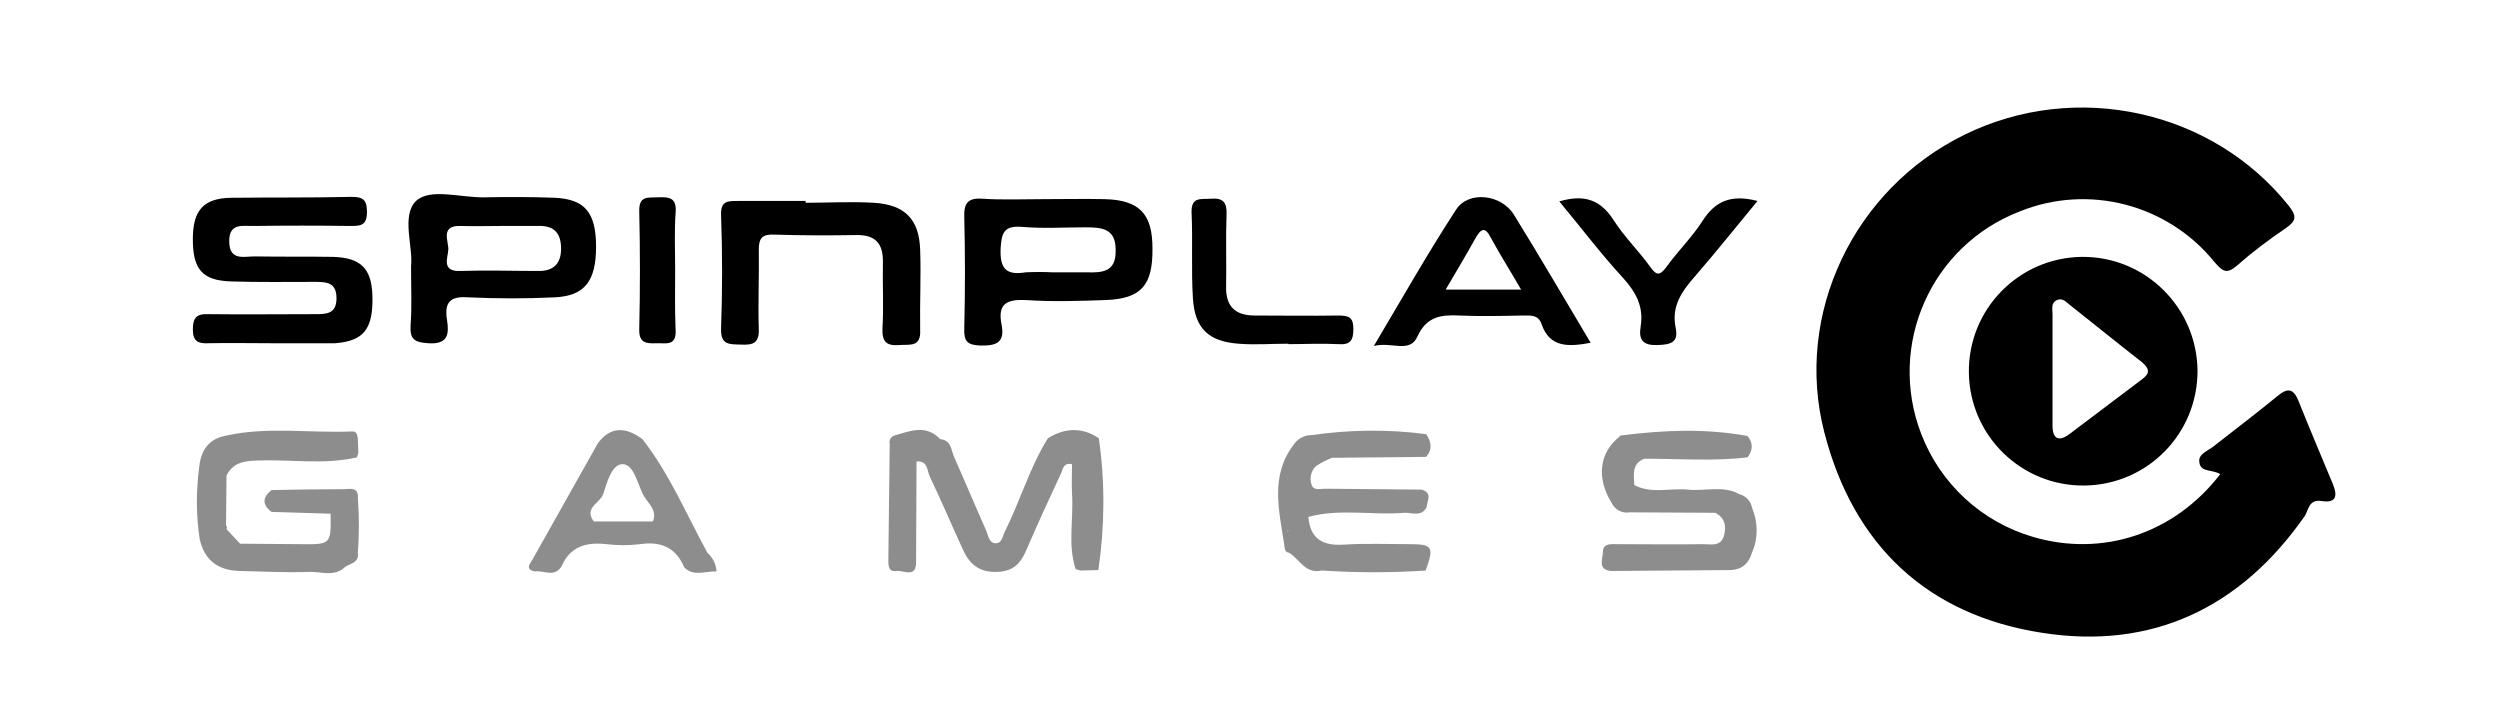
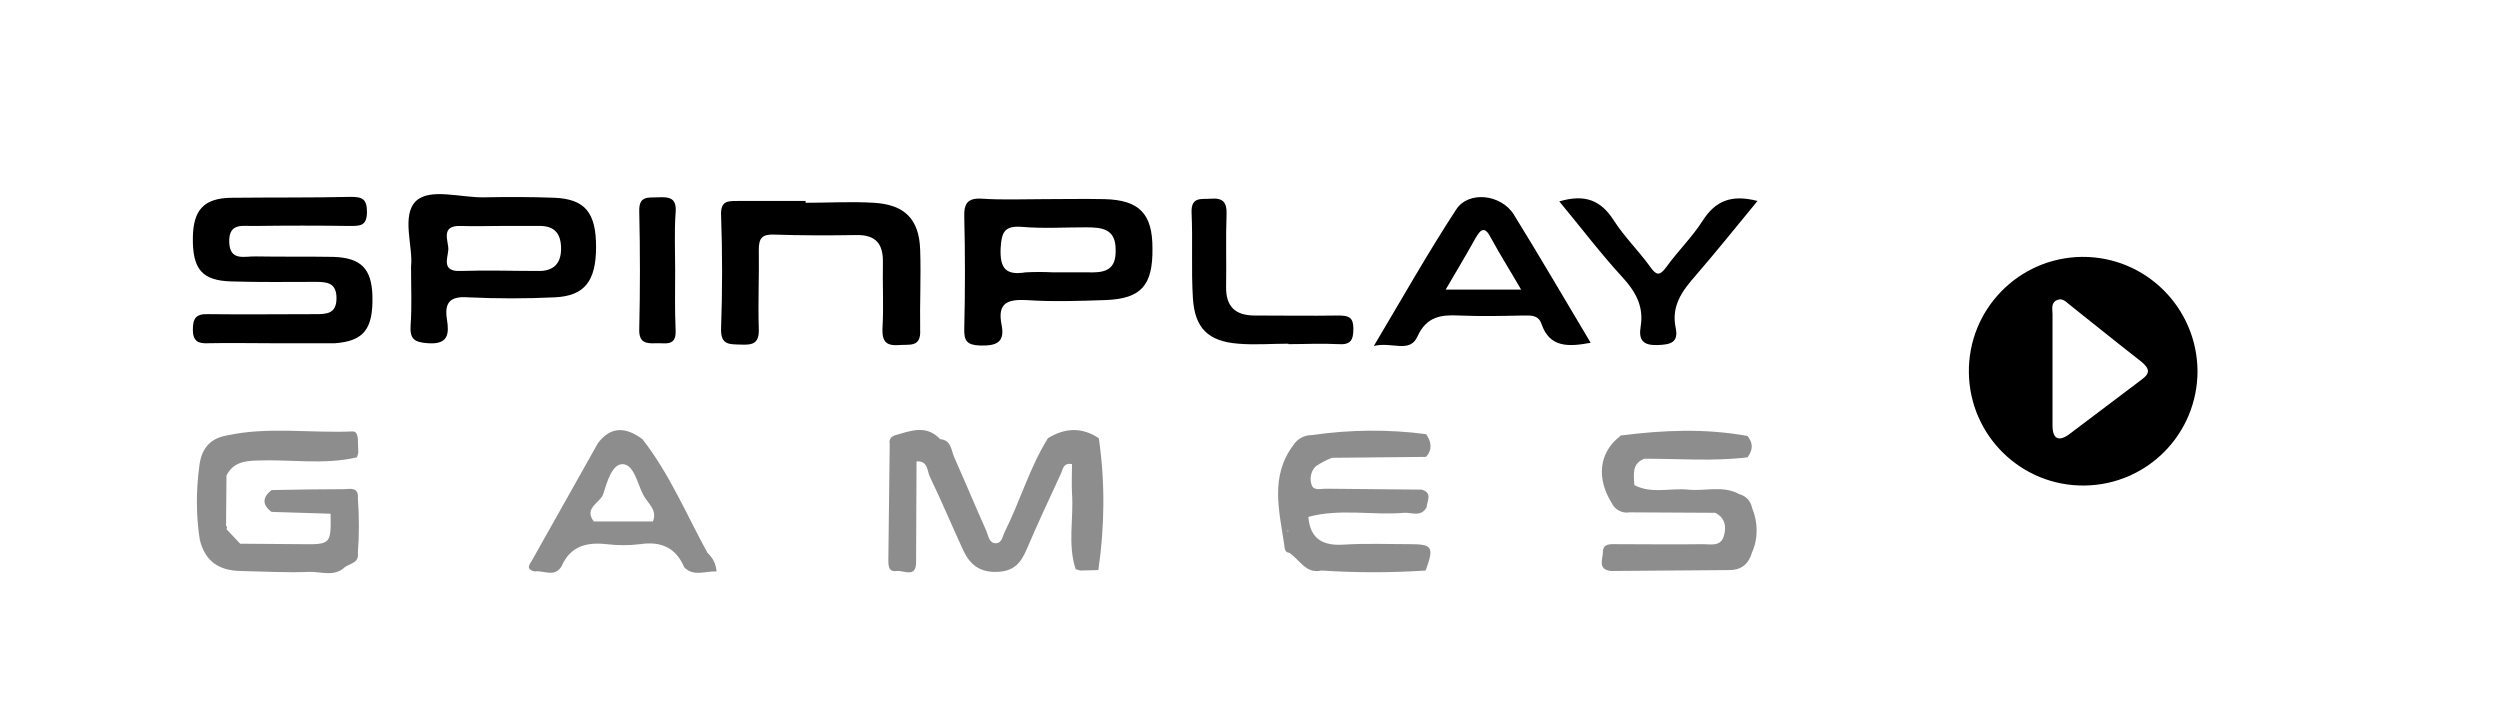
<svg xmlns="http://www.w3.org/2000/svg" width="350" height="100" viewBox="0 0 350 100" fill="none">
-   <path d="M310.835 66.383C309.754 65.683 308.099 66.192 307.908 64.728C307.717 63.519 309.117 63.137 309.881 62.501C312.872 60.146 315.927 57.855 318.854 55.437C320.381 54.164 321.145 54.482 321.845 56.264C323.373 60.082 324.964 63.837 326.555 67.656C327.191 69.183 327.318 70.519 324.964 70.137C323.245 69.883 323.182 71.41 322.672 72.237C313.699 85.093 301.289 91.011 285.888 88.593C269.851 86.111 259.478 76.374 255.405 60.528C251.141 43.981 259.541 26.417 275.07 18.843C290.661 11.207 309.754 15.407 320.445 28.835C321.591 30.299 321.463 30.935 320 31.953C317.645 33.544 315.354 35.263 313.19 37.172C311.726 38.445 311.154 37.999 310.008 36.663C303.453 28.58 292.38 25.716 282.77 29.599C270.36 34.372 264.187 48.309 268.96 60.719C271.633 67.719 277.424 73.065 284.616 75.165C294.353 78.029 304.408 74.719 310.835 66.383Z" fill="black" />
  <path d="M291.425 35.963C282.579 36.09 275.515 43.345 275.642 52.191C275.77 61.037 283.025 68.101 291.871 67.974C300.653 67.847 307.653 60.719 307.653 51.936C307.59 43.09 300.398 35.899 291.489 35.963H291.425ZM299.826 53.146C296.453 55.691 293.08 58.237 289.707 60.782C288.243 61.864 287.352 61.482 287.352 59.573C287.352 56.9 287.352 54.291 287.352 51.618C287.352 49.073 287.352 46.527 287.352 43.981C287.352 43.281 287.098 42.39 287.989 42.008C288.689 41.69 289.198 42.199 289.643 42.581C293.016 45.254 296.389 47.991 299.826 50.664C301.035 51.682 300.971 52.318 299.826 53.146Z" fill="black" />
  <path d="M46.665 35.963C43.037 35.899 39.474 35.963 35.846 35.899C34.319 35.835 32.155 36.663 32.091 33.862C32.028 31.062 34.128 31.699 35.655 31.635C40.11 31.572 44.565 31.572 49.02 31.635C50.42 31.635 51.374 31.635 51.374 29.662C51.374 27.88 50.738 27.562 49.147 27.562C43.547 27.689 37.946 27.626 32.346 27.689C28.527 27.753 27.064 29.408 27 33.226C26.936 37.681 28.273 39.272 32.346 39.399C36.291 39.526 40.173 39.463 44.119 39.463C45.71 39.463 47.11 39.526 47.11 41.754C47.11 43.981 45.647 43.981 44.119 43.981C39.155 43.981 34.191 44.045 29.164 43.981C27.445 43.918 27 44.554 27 46.145C27 47.736 27.7 48.118 29.1 48.054C32.091 47.991 35.019 48.054 38.01 48.054H46.283C46.474 48.054 46.728 48.054 46.919 48.054C50.929 47.736 52.265 46.081 52.138 41.372C52.011 37.617 50.547 36.09 46.665 35.963Z" fill="black" />
  <path d="M128.824 35.008C128.697 30.68 126.661 28.644 122.333 28.389C119.151 28.198 115.969 28.389 112.787 28.389V28.135C109.605 28.135 106.423 28.135 103.241 28.135C101.841 28.135 100.886 28.135 100.95 30.108C101.141 35.39 101.141 40.672 100.95 46.018C100.886 48.373 102.159 48.182 103.75 48.245C105.341 48.309 106.296 48.118 106.232 46.081C106.105 42.39 106.296 38.699 106.232 34.944C106.232 33.29 106.741 32.781 108.396 32.844C112.214 32.971 116.033 32.971 119.851 32.908C122.651 32.844 123.67 34.181 123.606 36.79C123.542 39.845 123.733 42.963 123.542 46.018C123.479 47.927 124.179 48.436 125.897 48.309C127.297 48.182 128.952 48.691 128.824 46.209C128.761 42.454 128.952 38.699 128.824 35.008Z" fill="black" />
  <path d="M246.05 28.135C242.359 27.18 240.131 28.135 238.349 30.935C236.885 33.226 234.849 35.199 233.258 37.426C232.303 38.699 231.858 38.508 231.031 37.363C229.44 35.135 227.403 33.162 225.939 30.871C224.157 28.071 221.93 27.117 218.303 28.198C221.421 31.953 224.157 35.581 227.212 38.89C229.058 40.926 230.14 42.963 229.694 45.7C229.376 47.609 230.012 48.373 232.049 48.309C233.831 48.245 235.04 47.991 234.594 45.891C233.958 42.836 235.485 40.736 237.395 38.572C240.258 35.263 243.059 31.762 246.05 28.135Z" fill="black" />
  <path d="M187.373 44.172C183.491 44.236 179.546 44.172 175.664 44.172C172.927 44.172 171.591 42.899 171.654 40.099C171.718 36.726 171.591 33.353 171.718 29.98C171.782 28.326 171.209 27.689 169.554 27.817C168.281 27.944 166.754 27.435 166.818 29.726C167.008 33.735 166.754 37.745 167.008 41.754C167.263 45.954 169.172 47.8 173.373 48.118C175.664 48.309 178.018 48.118 180.373 48.118V48.181C182.664 48.181 185.019 48.054 187.373 48.181C189.092 48.309 189.473 47.609 189.473 46.018C189.473 44.427 188.837 44.172 187.373 44.172Z" fill="black" />
  <path d="M92.104 27.626C90.704 27.689 89.431 27.371 89.495 29.599C89.622 35.072 89.622 40.608 89.495 46.081C89.431 47.991 90.449 48.118 91.849 48.054C93.122 47.991 94.713 48.563 94.586 46.209C94.459 43.345 94.522 40.481 94.522 37.681C94.522 35.072 94.395 32.399 94.586 29.79C94.777 27.626 93.631 27.562 92.104 27.626Z" fill="black" />
  <path d="M154.662 27.88C151.798 27.817 148.935 27.88 146.071 27.88C143.207 27.88 140.343 28.008 137.479 27.817C135.507 27.689 134.934 28.453 134.997 30.362C135.125 35.517 135.125 40.736 134.997 45.954C134.934 47.736 135.379 48.309 137.225 48.373C139.516 48.436 140.725 47.927 140.216 45.445C139.643 42.518 140.916 41.881 143.653 42.008C147.344 42.263 151.035 42.136 154.79 42.008C159.753 41.818 161.408 39.972 161.345 34.754C161.345 29.917 159.499 28.008 154.662 27.88ZM152.18 38.127C150.589 38.127 148.998 38.127 147.407 38.127C146.134 38.063 144.862 38.063 143.589 38.127C140.852 38.572 139.961 37.617 140.089 34.754C140.216 32.462 140.661 31.572 143.08 31.762C146.007 32.017 148.998 31.826 151.926 31.826C154.217 31.826 156.253 31.953 156.19 35.072C156.253 38.063 154.344 38.19 152.18 38.127Z" fill="black" />
  <path d="M77.658 27.689C74.348 27.562 71.103 27.562 67.793 27.626C64.484 27.689 60.22 26.289 58.247 28.135C56.147 30.171 57.865 34.563 57.547 37.299C57.547 40.417 57.675 42.963 57.484 45.509C57.356 47.482 57.993 47.927 59.966 48.054C62.766 48.245 62.893 46.718 62.575 44.745C62.193 42.327 63.02 41.436 65.566 41.627C69.575 41.818 73.648 41.818 77.658 41.627C81.858 41.436 83.449 39.336 83.449 34.563C83.449 29.79 81.921 27.88 77.658 27.689ZM75.303 37.935C71.675 37.935 68.112 37.808 64.484 37.935C61.748 38.063 62.702 36.09 62.766 34.944C62.829 33.799 61.557 31.508 64.548 31.635C66.33 31.699 68.175 31.635 69.957 31.635C71.739 31.635 73.585 31.635 75.367 31.635C77.403 31.572 78.485 32.462 78.549 34.626C78.612 36.79 77.594 37.999 75.303 37.935Z" fill="black" />
  <path d="M203.856 29.344C199.91 35.39 196.347 41.69 192.337 48.436C194.883 47.8 197.365 49.518 198.447 47.1C199.72 44.3 201.756 44.045 204.302 44.172C207.229 44.3 210.22 44.236 213.211 44.172C214.293 44.172 215.375 44.045 215.821 45.382C216.966 48.691 219.575 48.563 222.694 47.991C219.003 41.818 215.566 35.899 211.938 30.044C210.157 27.18 205.574 26.671 203.856 29.344ZM202.392 40.545C203.92 37.936 205.256 35.708 206.529 33.417C207.293 32.081 207.866 31.572 208.756 33.353C210.029 35.708 211.493 37.999 212.957 40.545H202.392Z" fill="black" />
  <path d="M199.656 60.782C194.374 60.082 188.964 60.146 183.682 60.91C182.6 60.91 181.646 61.419 181.073 62.31C177.764 66.701 179.1 71.538 179.8 76.311C179.864 76.82 179.864 77.329 180.5 77.392C181.964 78.347 182.791 80.384 185.019 79.874C189.855 80.193 194.756 80.193 199.592 79.874C200.801 76.565 200.547 76.183 197.365 76.183C194.31 76.183 191.192 76.056 188.137 76.247C185.21 76.438 183.428 75.483 183.173 72.365C187.628 71.156 192.146 72.174 196.601 71.792C197.619 71.728 198.956 72.428 199.72 71.028C199.783 70.138 200.611 68.992 199.02 68.546C194.501 68.483 189.983 68.483 185.528 68.419C184.828 68.419 183.873 68.737 183.619 67.847C183.3 66.956 183.555 65.874 184.255 65.237C184.955 64.792 185.655 64.41 186.482 64.092L199.656 63.964C200.547 62.946 200.42 61.864 199.656 60.782ZM180.373 74.21C180.373 74.274 180.309 74.401 180.309 74.465L180.246 74.338C180.309 74.274 180.309 74.274 180.373 74.21Z" fill="#8D8D8D" />
  <path d="M146.707 61.355C144.162 65.428 142.825 70.138 140.661 74.465C140.343 75.101 140.28 76.056 139.389 76.056C138.498 76.056 138.37 75.038 138.116 74.401C136.588 70.965 135.125 67.465 133.597 64.028C133.152 63.073 133.216 61.61 131.625 61.482C129.652 59.382 127.424 60.337 125.197 60.973C124.688 61.164 124.433 61.673 124.56 62.119C124.497 67.465 124.433 72.874 124.37 78.22C124.37 79.047 124.306 80.129 125.515 79.938C126.533 79.811 128.315 81.02 128.252 78.602L128.315 64.601C129.906 64.474 129.779 65.874 130.161 66.701C131.815 70.138 133.279 73.638 134.87 77.074C135.761 78.984 137.098 80.129 139.516 80.065C141.934 80.002 142.889 78.856 143.716 76.947C145.244 73.383 146.898 69.819 148.553 66.255C148.807 65.683 148.871 64.728 150.08 64.983C150.08 66.319 150.017 67.719 150.08 69.056C150.335 72.62 149.444 76.183 150.589 79.683L151.226 79.874L153.771 79.811C154.662 73.701 154.726 67.465 153.835 61.355C151.48 59.764 149.062 59.891 146.707 61.355Z" fill="#8D8D8D" />
  <path d="M245.286 71.092C245.095 70.138 244.459 69.437 243.504 69.183C241.213 67.91 238.731 68.801 236.313 68.546C233.831 68.292 231.221 69.183 228.803 67.91C228.74 66.446 228.421 64.919 230.203 64.219C235.04 64.219 239.877 64.601 244.65 64.028C245.413 63.01 245.477 62.055 244.65 61.037C238.731 59.955 232.812 60.21 226.894 60.973C226.83 60.973 226.83 61.037 226.767 61.1C223.903 63.328 223.457 66.892 225.621 70.392C226.067 71.347 227.085 71.919 228.167 71.728L240.131 71.792C241.531 72.492 241.722 73.765 241.34 75.038C240.895 76.565 239.495 76.183 238.413 76.183C234.403 76.247 230.331 76.183 226.321 76.183C225.494 76.183 224.412 76.056 224.412 77.265C224.412 78.22 223.585 79.747 225.557 79.938L242.104 79.811C243.822 79.811 244.84 78.92 245.286 77.329C246.177 75.356 246.113 73.065 245.286 71.092Z" fill="#8D8D8D" />
  <path d="M50.101 69.756C50.229 68.228 49.147 68.419 48.256 68.483C44.819 68.483 41.383 68.546 38.01 68.61C36.737 69.628 36.673 70.647 38.01 71.665L46.283 71.919C46.347 76.183 46.347 76.247 42.083 76.183C39.283 76.183 36.419 76.12 33.619 76.12L31.709 74.083C31.837 73.892 31.773 73.701 31.646 73.574L31.709 66.574C32.6 64.792 34.128 64.537 35.91 64.474C40.619 64.282 45.328 65.11 49.974 64.028L50.165 63.392L50.101 61.482C50.038 60.973 49.974 60.337 49.274 60.401C43.419 60.655 37.501 59.7 31.709 60.973C29.227 61.419 28.145 63.01 27.891 65.364C27.445 68.737 27.445 72.11 27.955 75.483C28.655 78.538 30.628 79.874 33.619 79.938C36.864 80.002 40.046 80.193 43.292 80.065C44.947 80.002 46.792 80.829 48.319 79.365C49.083 78.856 50.292 78.793 50.101 77.392C50.292 74.847 50.292 72.301 50.101 69.756ZM49.465 69.947L49.401 69.819H49.465C49.401 69.819 49.465 69.883 49.465 69.947ZM34.255 79.683C34 79.747 33.809 79.811 33.555 79.874C33.746 79.811 34 79.747 34.255 79.683Z" fill="#8D8D8D" />
  <path d="M99.041 77.392C96.113 72.047 93.759 66.383 89.94 61.482C87.713 59.828 85.549 59.573 83.703 62.055C80.649 67.465 77.594 72.938 74.539 78.347C74.221 78.92 73.457 79.683 74.857 80.002C76.13 79.811 77.594 80.893 78.612 79.302C79.821 76.501 82.049 75.865 84.913 76.183C86.504 76.374 88.031 76.374 89.622 76.183C92.549 75.738 94.65 76.692 95.795 79.429C97.132 80.765 98.659 79.938 100.314 80.002C100.25 78.983 99.804 78.093 99.041 77.392ZM84.467 69.119C84.976 67.528 85.676 64.919 87.204 64.983C88.731 65.046 89.24 67.656 90.004 69.183C90.577 70.392 92.104 71.347 91.404 73.001H83.131C81.667 71.092 84.085 70.392 84.467 69.119Z" fill="#8D8D8D" />
</svg>